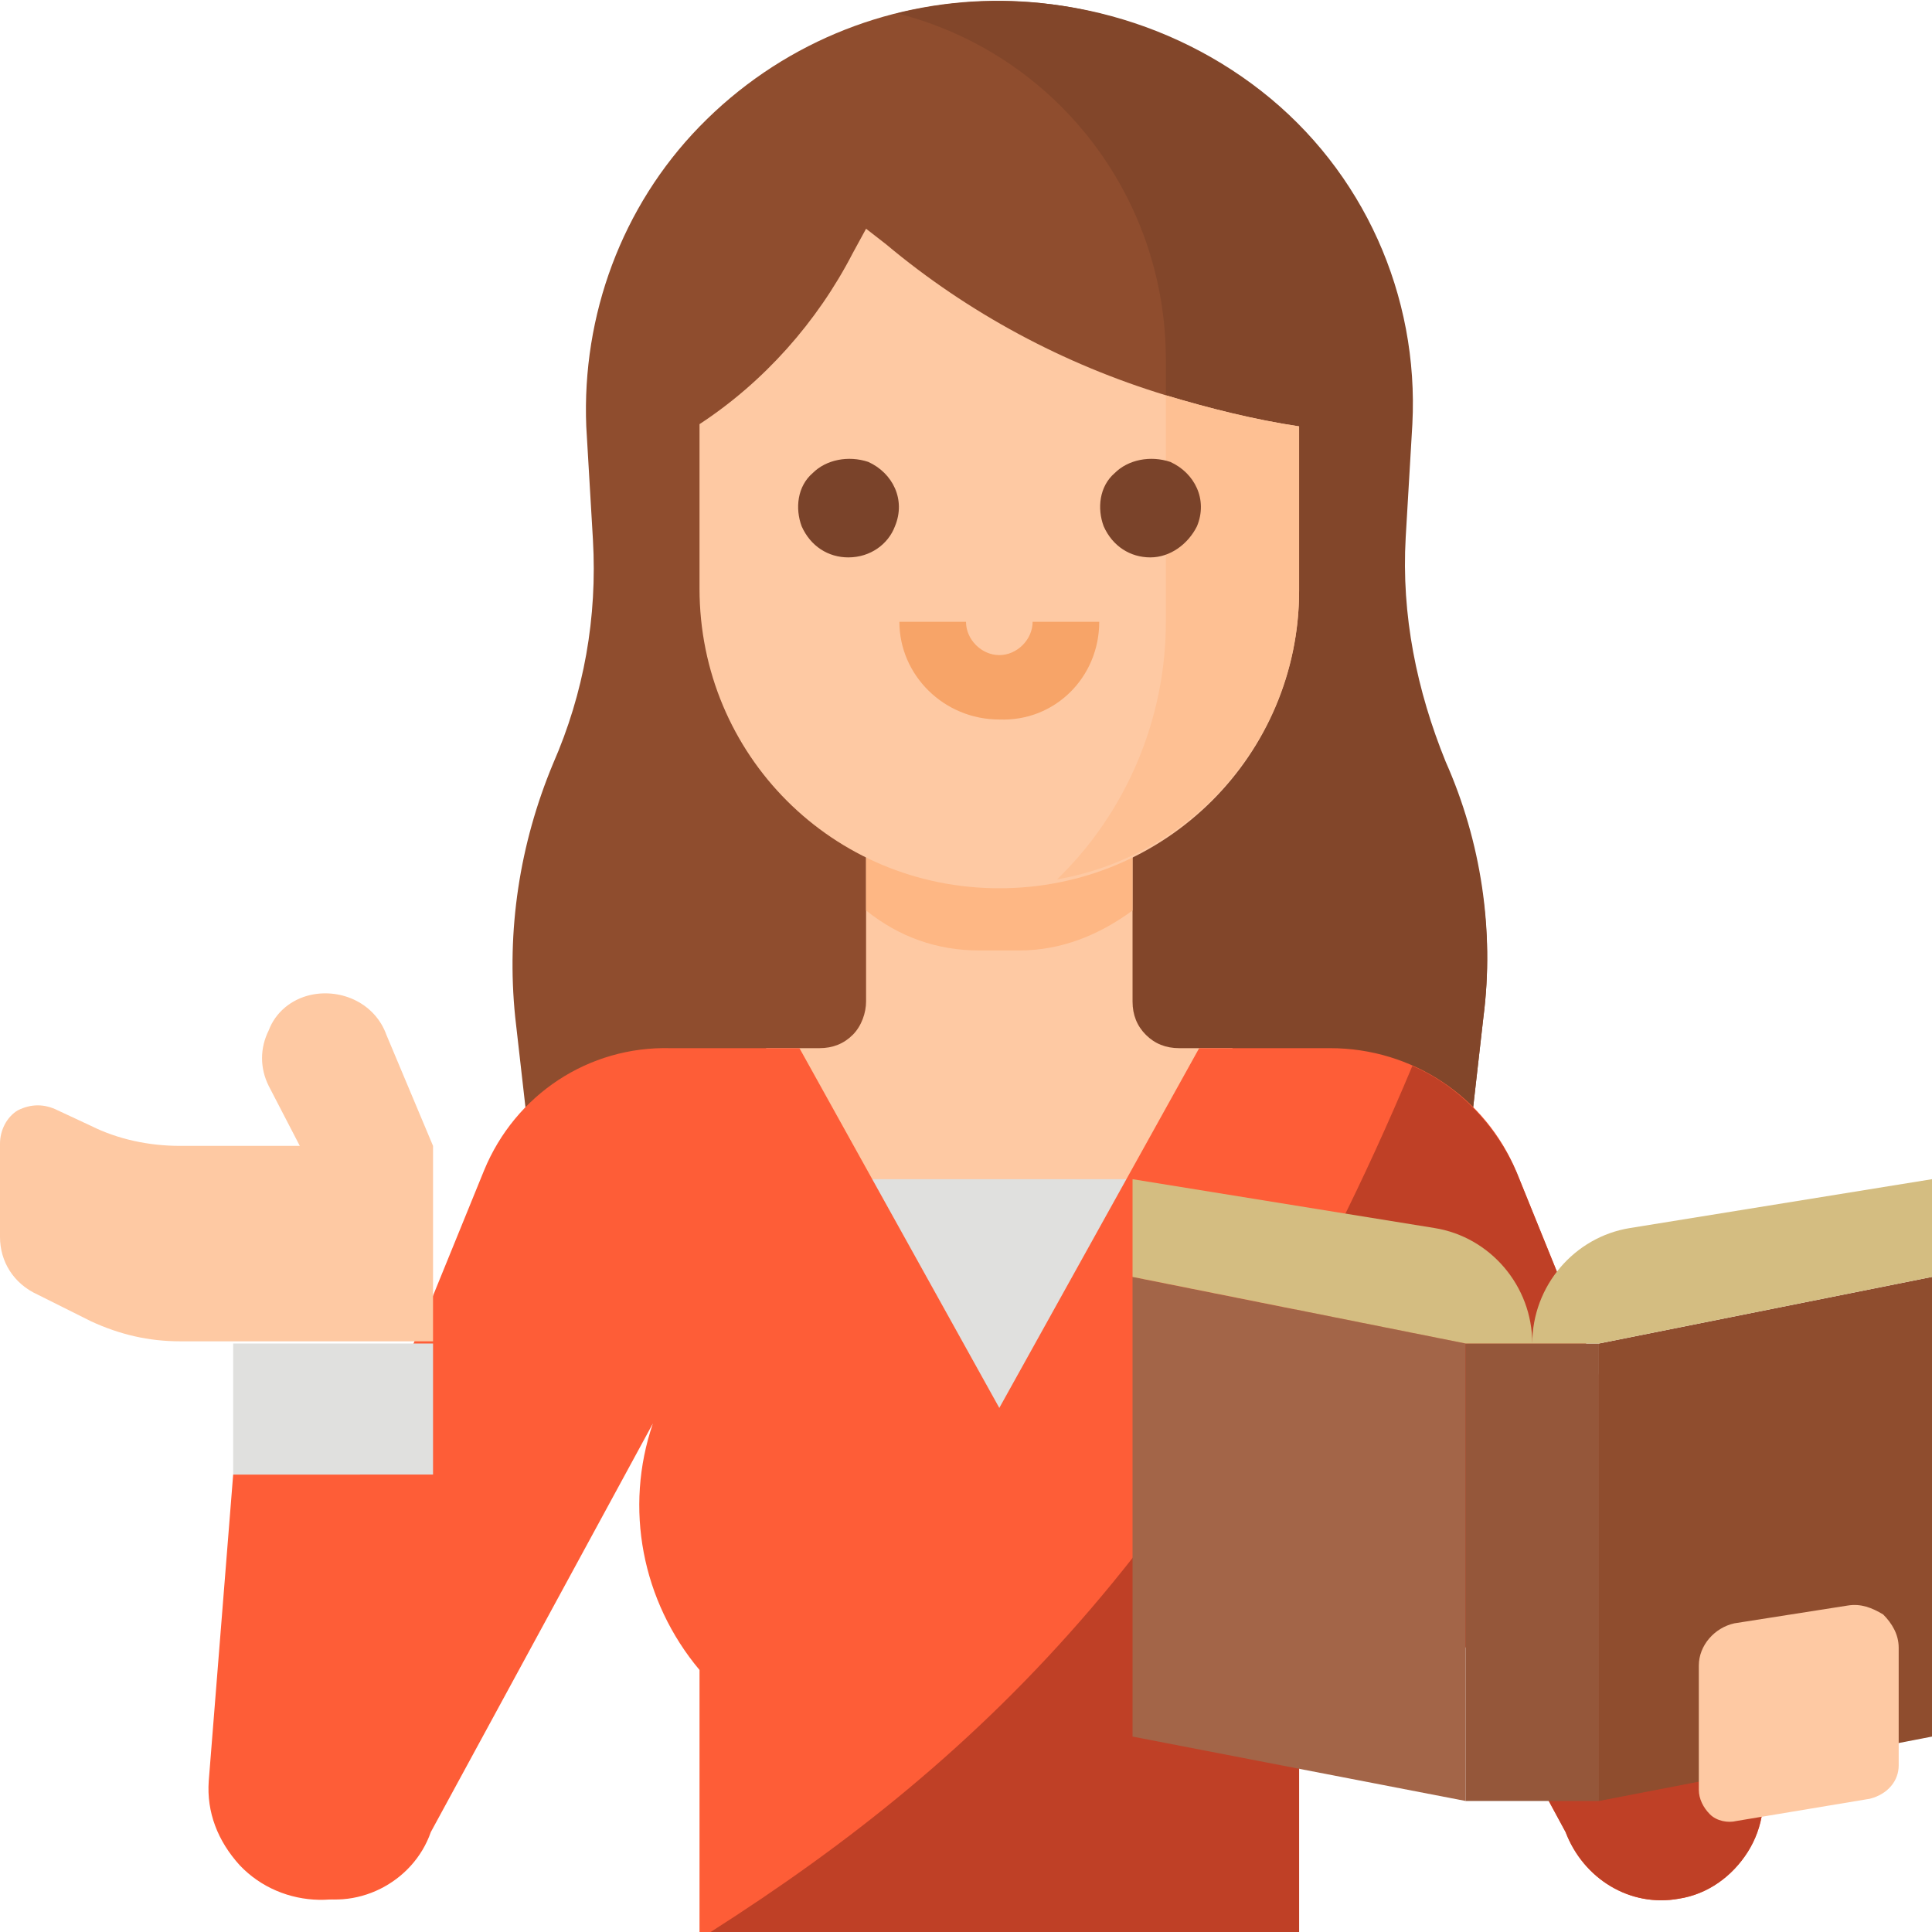
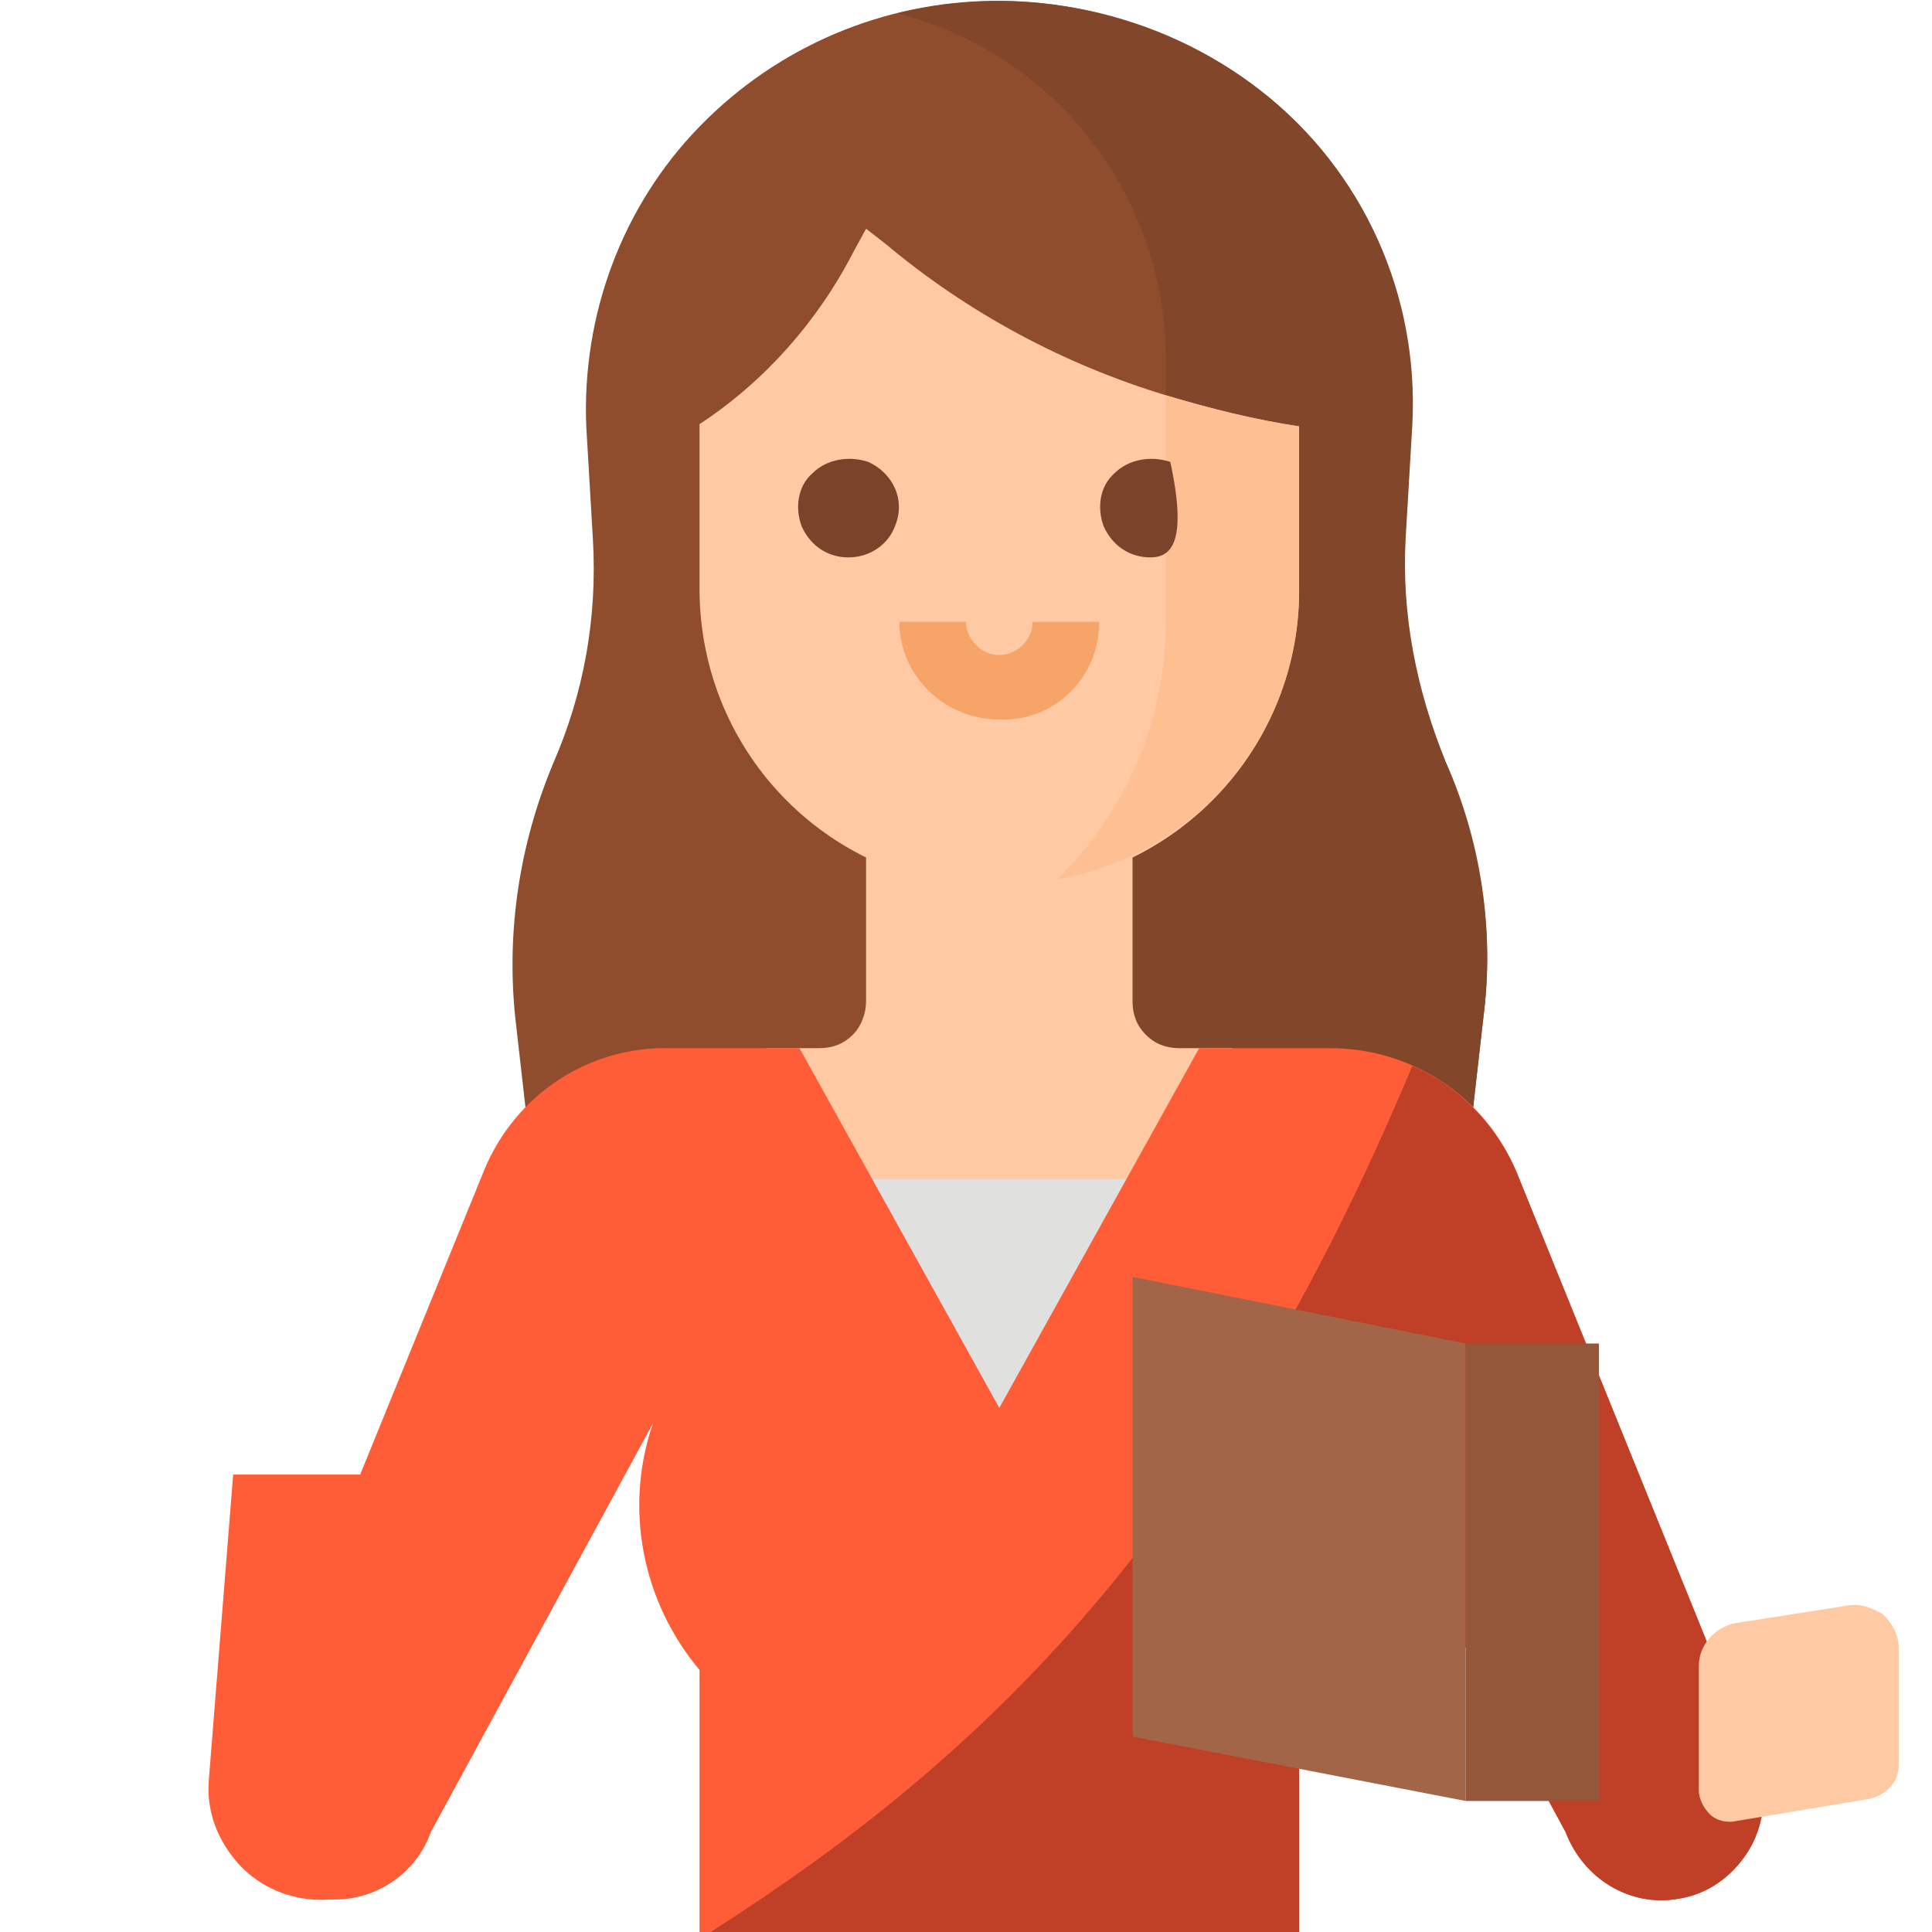
<svg xmlns="http://www.w3.org/2000/svg" xmlns:xlink="http://www.w3.org/1999/xlink" version="1.1" id="girl" x="0px" y="0px" viewBox="0 0 87 87" style="enable-background:new 0 0 87 87;" xml:space="preserve">
  <style type="text/css">
	.st0{clip-path:url(#SVGID_00000107580403580365945450000003856105985907710137_);}
	.st1{fill:#8F4D2E;}
	.st2{fill:#82462A;}
	.st3{fill:#FEC9A3;}
	.st4{fill:#FEB784;}
	.st5{fill:#FEC093;}
	.st6{fill:#7A432A;}
	.st7{fill:#F7A468;}
	.st8{fill:#E0E0DE;}
	.st9{fill:#FE5D37;}
	.st10{fill:#BF4026;}
	.st11{fill:#A36548;}
	.st12{fill:#95573A;}
	.st13{fill:#D4BD81;}
</style>
  <g id="Group_2">
    <g>
      <defs>
        <rect id="SVGID_1_" width="87" height="87" />
      </defs>
      <clipPath id="SVGID_00000116951579359944232180000005990261214393663129_">
        <use xlink:href="#SVGID_1_" style="overflow:visible;" />
      </clipPath>
      <g id="Group_1" style="clip-path:url(#SVGID_00000116951579359944232180000005990261214393663129_);">
        <path id="Path_1" class="st1" d="M66.8,45.8l-0.5,4.4L66,53.1H24l-0.3-2.9l-0.5-4.4c-0.4-3.9,0.2-7.8,1.7-11.4     c1.4-3.2,2-6.6,1.8-10.1l-0.3-5.1c-0.2-5,1.6-9.9,5.1-13.5c7.2-7.4,19.1-7.6,26.5-0.3c0.1,0.1,0.2,0.2,0.3,0.3     c3.5,3.6,5.3,8.5,5.1,13.5l-0.3,5.1c-0.2,3.5,0.5,6.9,1.8,10.1C66.7,37.9,67.3,41.9,66.8,45.8L66.8,45.8z" />
        <path id="Path_2" class="st2" d="M66.8,45.8l-0.5,4.4H49.5V33.9l3-5.9V16.2c0-7.4-5-13.8-12.1-15.6c5.7-1.4,11.8-0.1,16.4,3.5     c4.6,3.6,7.1,9.2,6.8,15l-0.3,5.1c-0.2,3.5,0.5,6.9,1.8,10.1C66.7,37.9,67.3,41.9,66.8,45.8L66.8,45.8z" />
      </g>
    </g>
  </g>
  <path id="Path_3" class="st3" d="M53.1,47.2c-0.6,0-1.1-0.2-1.5-0.6c-0.4-0.4-0.6-0.9-0.6-1.5v-9.7H39v9.7c0,0.5-0.2,1.1-0.6,1.5  c-0.4,0.4-0.9,0.6-1.5,0.6h-2.4V56h21v-8.8H53.1z" />
-   <path id="Path_4" class="st4" d="M45.9,42.8c1.9,0,3.6-0.7,5.1-1.8v-5.6H39V41c1.5,1.2,3.2,1.8,5.1,1.8H45.9z" />
  <path id="Path_5" class="st3" d="M58.5,19.2v7.4C58.5,34,52.5,40,45,40s-13.5-6-13.5-13.5v-7.4c2.9-1.9,5.3-4.6,6.9-7.7l0.6-1.1  l0.9,0.7c3.7,3.1,8,5.4,12.6,6.8C54.5,18.4,56.5,18.9,58.5,19.2z" />
  <path id="Path_6" class="st5" d="M58.5,19.2v7.4c0,6.4-4.6,11.9-10.9,13c3.1-3,4.9-7.2,4.9-11.6V17.8C54.5,18.4,56.5,18.9,58.5,19.2  z" />
  <path id="Path_7" class="st6" d="M38.2,25.1c-0.9,0-1.7-0.5-2.1-1.4c-0.3-0.8-0.2-1.8,0.5-2.4c0.6-0.6,1.6-0.8,2.5-0.5  c1.1,0.5,1.7,1.7,1.2,2.9C40,24.5,39.2,25.1,38.2,25.1L38.2,25.1z" />
-   <path id="Path_8" class="st6" d="M51.8,25.1c-0.9,0-1.7-0.5-2.1-1.4c-0.3-0.8-0.2-1.8,0.5-2.4c0.6-0.6,1.6-0.8,2.5-0.5  c1.1,0.5,1.7,1.7,1.2,2.9C53.5,24.5,52.7,25.1,51.8,25.1L51.8,25.1z" />
+   <path id="Path_8" class="st6" d="M51.8,25.1c-0.9,0-1.7-0.5-2.1-1.4c-0.3-0.8-0.2-1.8,0.5-2.4c0.6-0.6,1.6-0.8,2.5-0.5  C53.5,24.5,52.7,25.1,51.8,25.1L51.8,25.1z" />
  <path id="Path_9" class="st7" d="M45,32.4c-2.5,0-4.5-2-4.5-4.4h3c0,0.8,0.7,1.5,1.5,1.5s1.5-0.7,1.5-1.5h3  C49.5,30.5,47.5,32.5,45,32.4z" />
  <rect id="Rectangle_2" x="37.5" y="53.1" class="st8" width="15" height="10.3" />
  <path id="Path_10" class="st9" d="M75.6,85.5c-2.2,0.4-4.3-0.9-5.1-3l-9.9-18.3c1.3,3.8,0.5,7.9-2.1,11V87h-27V75.2  c-2.6-3.1-3.4-7.3-2.1-11.1L19.4,82.5c-0.8,2.3-3.4,3.6-5.7,2.8c-2.3-0.7-3.6-3.2-2.9-5.6c0,0,0,0,0,0l11-27  c1.4-3.4,4.7-5.6,8.4-5.5H36l9,16.2l9-16.2h5.9c3.7,0,7,2.2,8.4,5.6l10.9,26.9c0.4,1.2,0.2,2.6-0.5,3.7C78,84.5,76.9,85.3,75.6,85.5  L75.6,85.5z" />
  <path id="Path_11" class="st9" d="M9.4,80.2l1.1-13.8h9v14.2c0,1.3-0.5,2.6-1.5,3.5c-2,2-5.3,1.9-7.2-0.1c0,0,0,0,0,0  C9.8,82.9,9.3,81.6,9.4,80.2z" />
-   <path id="Path_12" class="st3" d="M14,44.8c-0.9,0.2-1.6,0.8-1.9,1.6c-0.4,0.8-0.4,1.7,0,2.5l1.4,2.7H8.1c-1.4,0-2.8-0.3-4-0.9  l-1.5-0.7C2,49.7,1.4,49.7,0.8,50C0.3,50.3,0,50.9,0,51.5v4.2c0,1.1,0.6,2.1,1.7,2.6l2.4,1.2c1.3,0.6,2.6,0.9,4,0.9h11.4v-8.8  l-2.1-5C16.9,45.2,15.4,44.5,14,44.8z" />
-   <rect id="Rectangle_3" x="10.5" y="60.5" class="st8" width="9" height="5.9" />
  <path id="Path_13" class="st10" d="M75.6,85.5c-2.2,0.4-4.3-0.9-5.1-3l-9.9-18.3c1.3,3.8,0.5,7.9-2.1,11V87H32  c12.4-7.9,22.8-18,31.6-39c2.1,0.9,3.8,2.7,4.7,4.8l10.9,26.9c0.4,1.2,0.2,2.6-0.5,3.7C78,84.5,76.9,85.3,75.6,85.5L75.6,85.5z" />
  <path id="Path_14" class="st11" d="M66,81.1l-15-2.9V57.5l15,3V81.1z" />
-   <path id="Path_15" class="st1" d="M72,81.1l15-2.9V57.5l-15,3V81.1z" />
  <rect id="Rectangle_4" x="66" y="60.5" class="st12" width="6" height="20.6" />
-   <path id="Path_16" class="st13" d="M69,60.5c0-2.6-1.9-4.8-4.4-5.2L51,53.1v4.4l15,3H69c0-2.6,1.9-4.8,4.4-5.2L87,53.1v4.4l-15,3H69  z" />
  <path id="Path_17" class="st3" d="M84.2,81l-6,1c-0.4,0.1-0.9,0-1.2-0.3c-0.3-0.3-0.5-0.7-0.5-1.1V75c0-0.9,0.7-1.7,1.6-1.9l5.1-0.8  c0.6-0.1,1.1,0.1,1.6,0.4c0.4,0.4,0.7,0.9,0.7,1.5v5.3C85.5,80.2,85,80.8,84.2,81L84.2,81z" />
</svg>